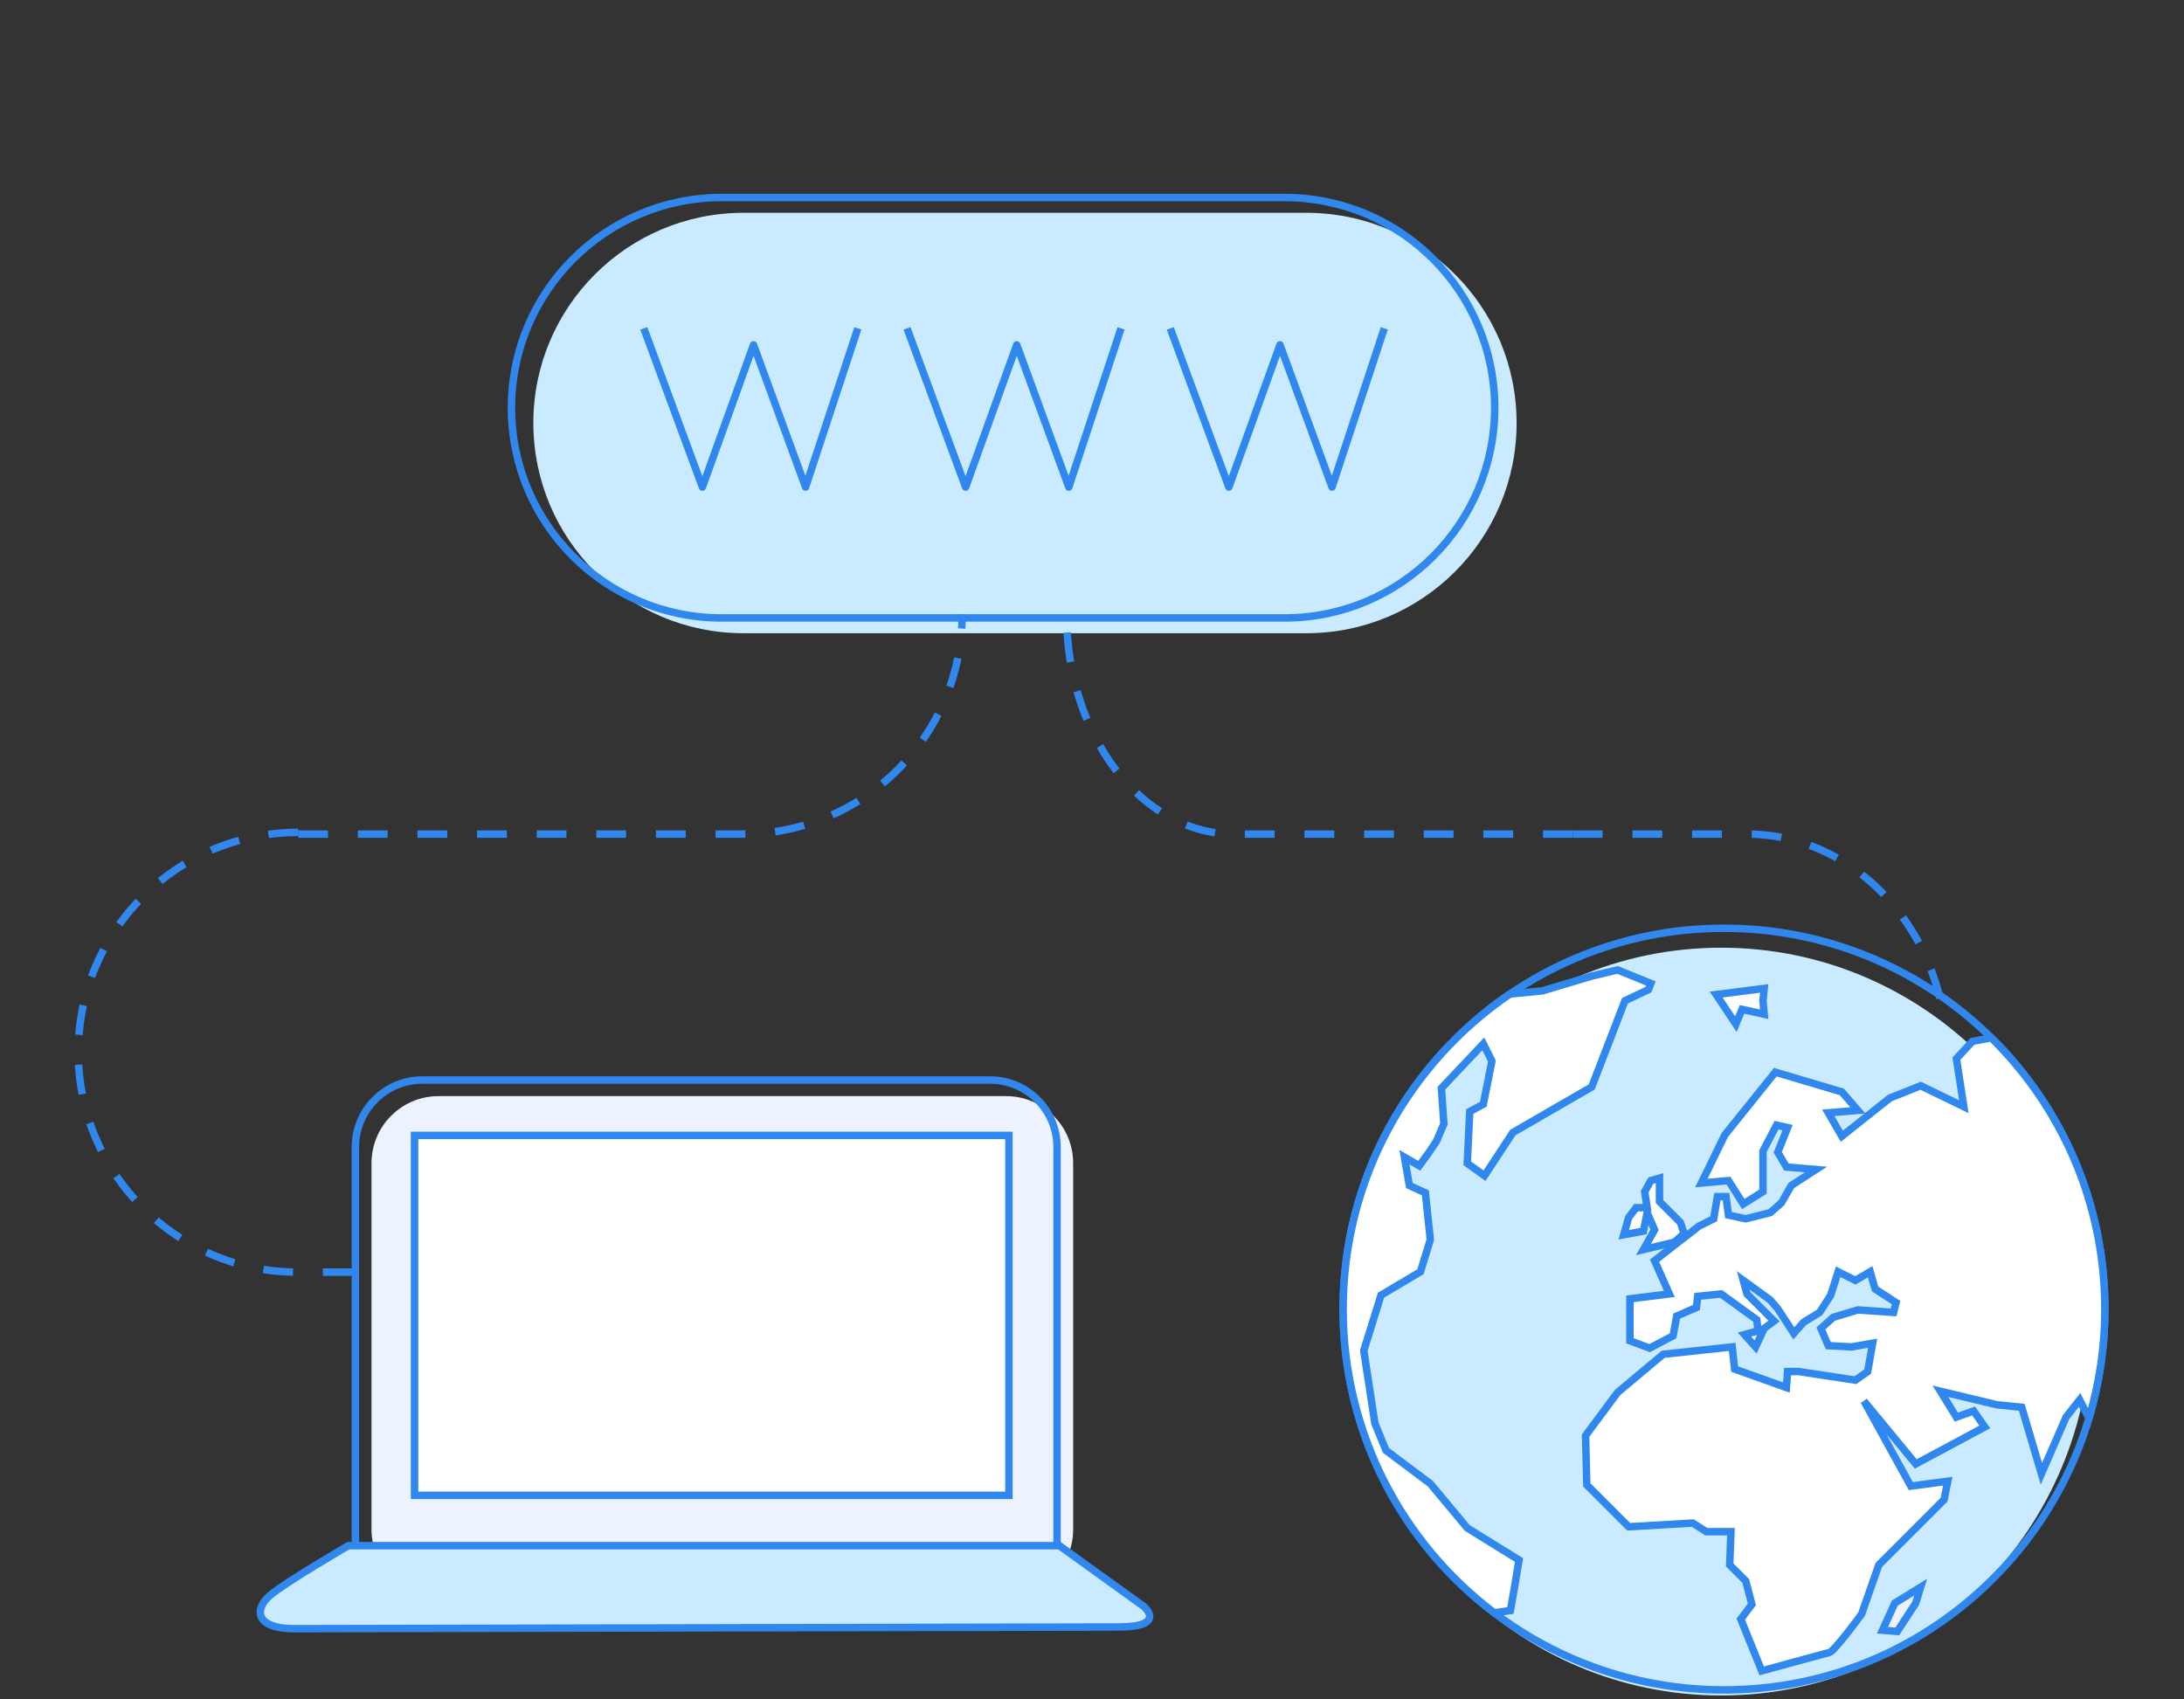
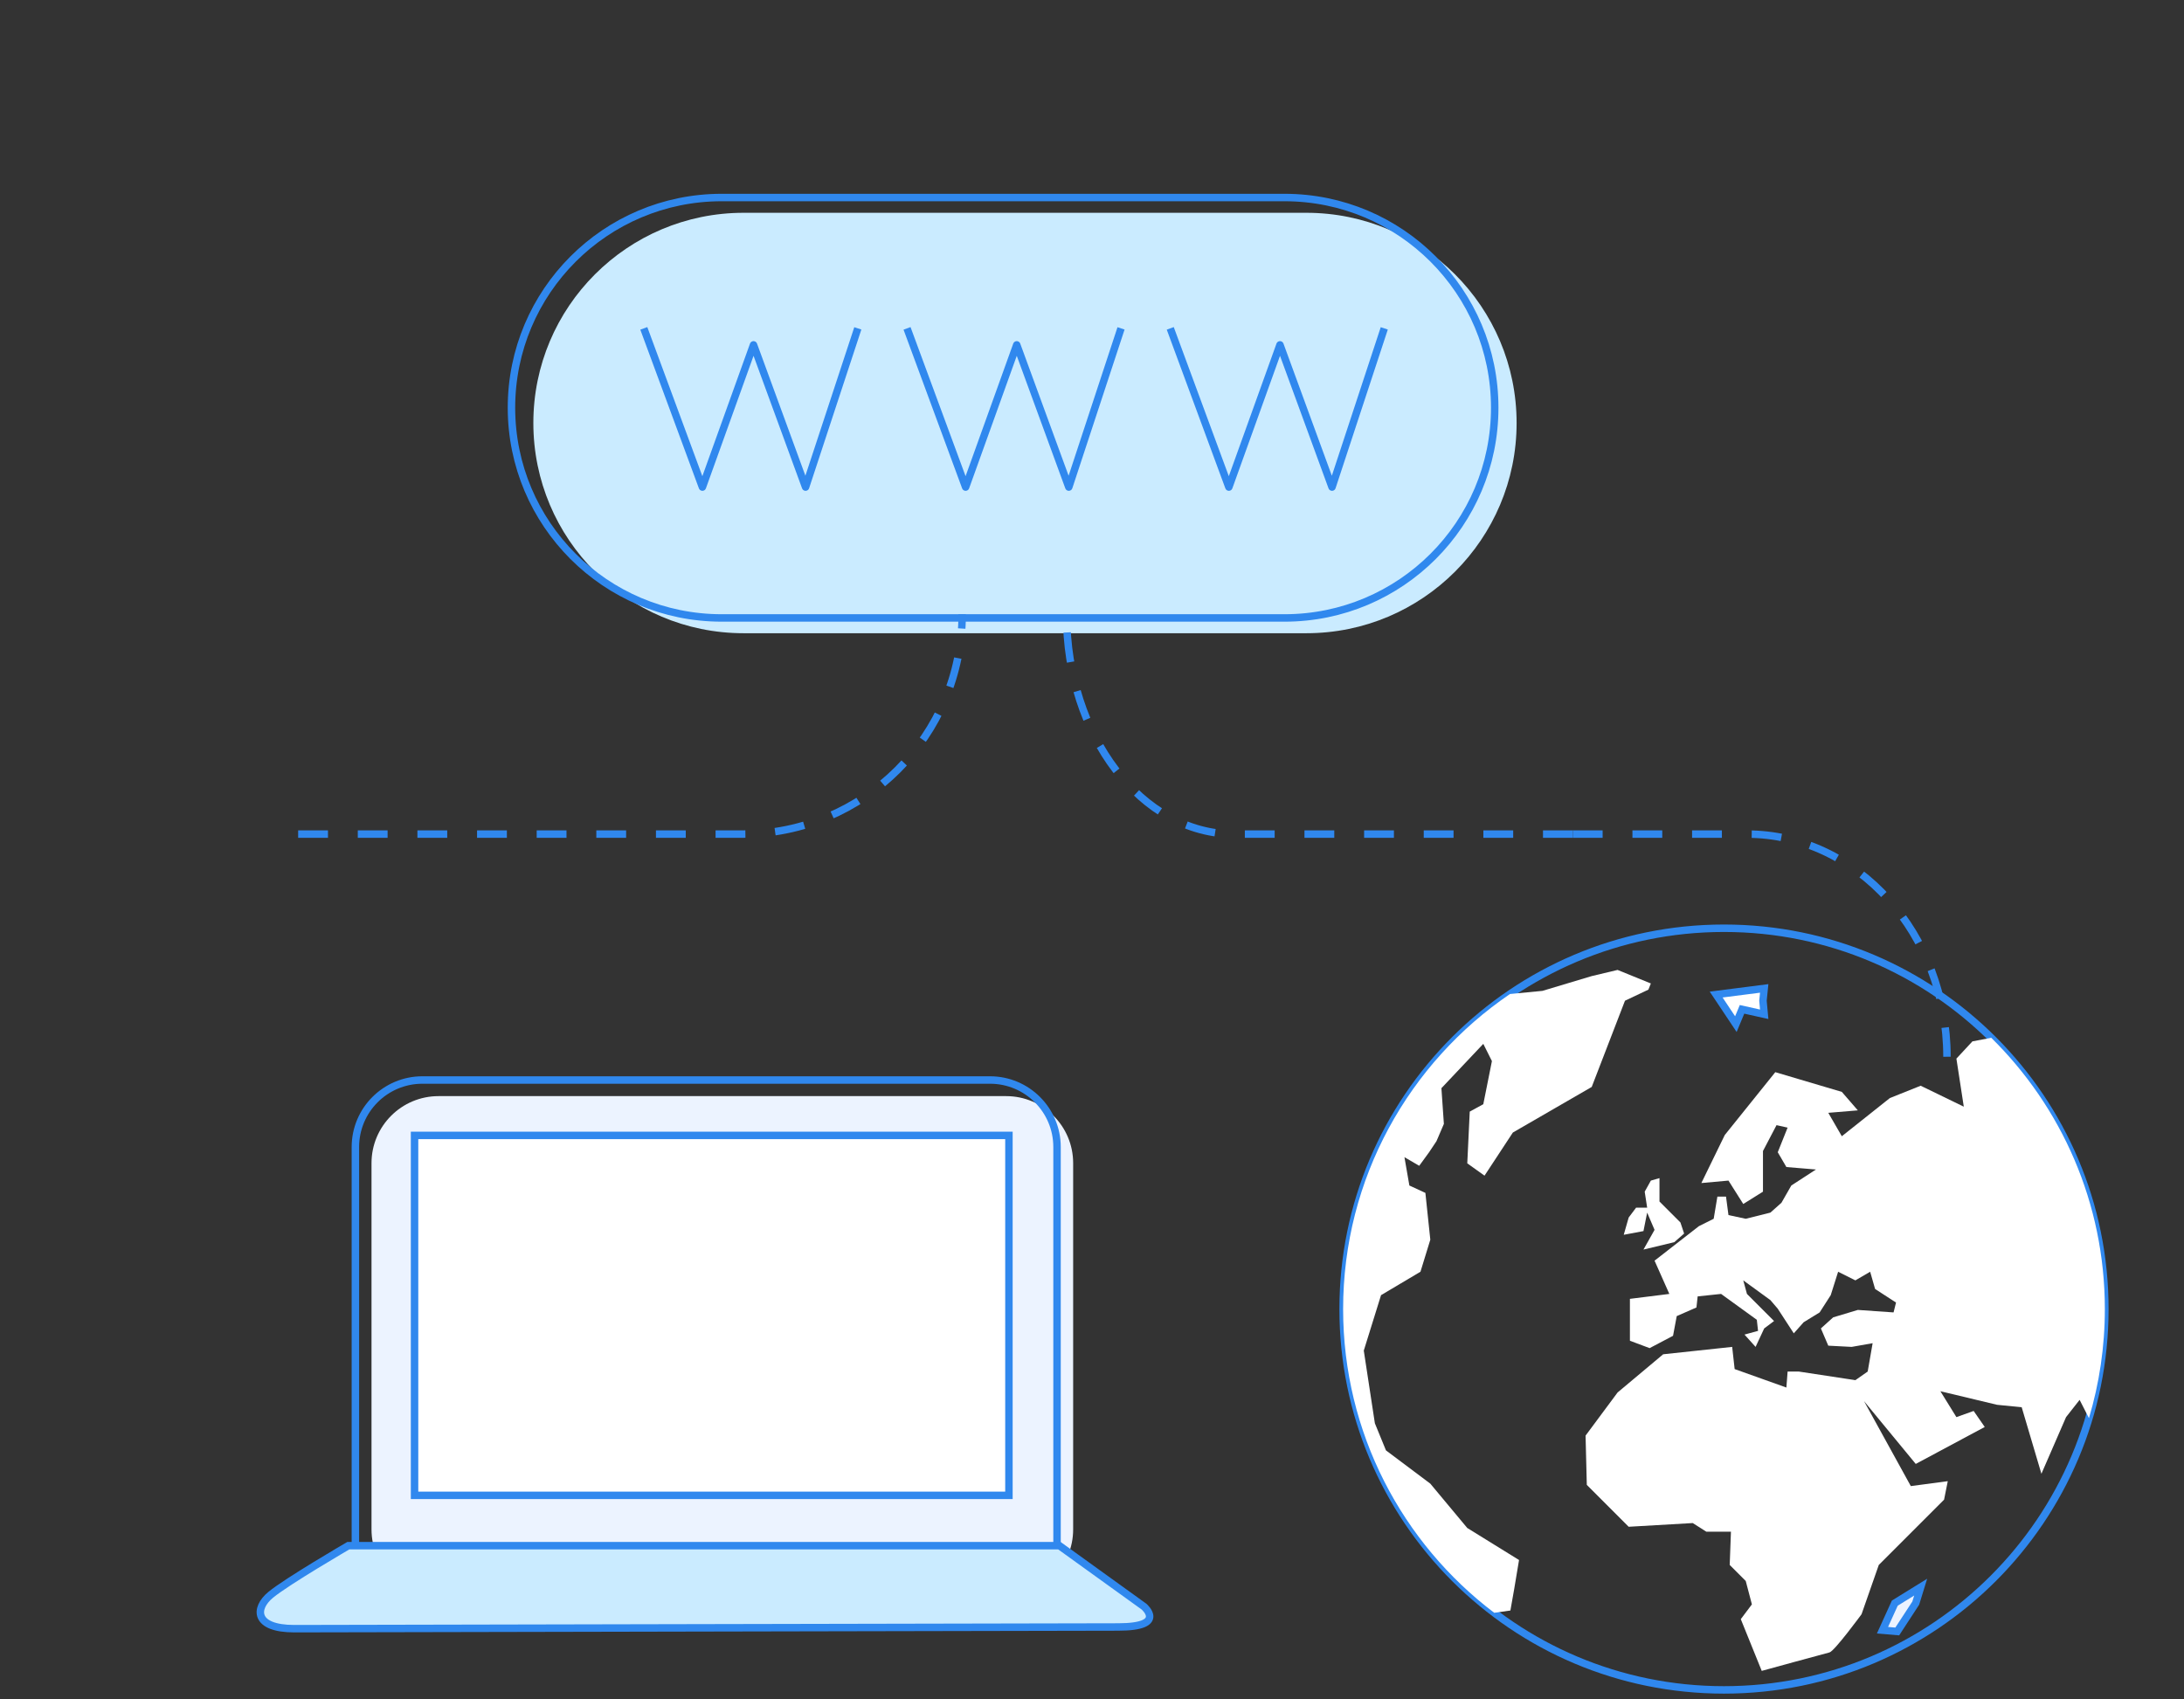
<svg xmlns="http://www.w3.org/2000/svg" width="293px" height="228px" viewBox="3 60 293 228" version="1.1">
  <rect x="3" y="60" width="293" height="228" fill="#333333" stroke="none" />
  <desc>Przekierowanie domeny</desc>
  <defs />
  <g id="Group" stroke="none" stroke-width="1" fill="none" fill-rule="evenodd" transform="translate(3, 60)">
    <rect id="Rectangle-1" x="0" y="0" width="292" height="228" />
    <g id="Page-1" transform="translate(10, 26)">
      <path d="M193.464,30.755 C193.464,46.331 180.836,58.959 165.259,58.959 L89.759,58.959 C74.181,58.959 61.553,46.331 61.553,30.755 C61.553,15.177 74.181,2.55 89.759,2.55 L165.259,2.55 C180.836,2.55 193.464,15.177 193.464,30.755 L193.464,30.755 Z" id="Fill-1" fill="#CAEBFF" />
      <path d="M190.528,28.705 C190.528,44.282 177.9,56.91 162.324,56.91 L86.823,56.91 C71.245,56.91 58.617,44.282 58.617,28.705 C58.617,13.127 71.245,0.501 86.823,0.501 L162.324,0.501 C177.9,0.501 190.528,13.127 190.528,28.705 L190.528,28.705 Z" id="Stroke-3" stroke="#3088EE" />
      <polyline id="Stroke-5" stroke="#3088EE" stroke-linejoin="round" points="105.082 18.057 98.074 39.351 91.09 20.271 84.233 39.351 76.372 18.057" />
      <polyline id="Stroke-7" stroke="#3088EE" stroke-linejoin="round" points="140.395 18.057 133.387 39.351 126.403 20.271 119.546 39.351 111.686 18.057" />
      <polyline id="Stroke-9" stroke="#3088EE" stroke-linejoin="round" points="175.71 18.057 168.701 39.351 161.718 20.271 154.86 39.351 146.999 18.057" />
      <path d="M30,85.91 L89.582,85.91 C105.874,85.91 119.082,72.703 119.082,56.41" id="Stroke-11" stroke="#3088EE" stroke-dasharray="4,4" />
      <path d="M201.005,85.91 L155.579,85.91 C143.157,85.91 133.087,72.703 133.087,56.41" id="Stroke-13" stroke="#3088EE" stroke-dasharray="4,4" />
      <path d="M201.005,85.91 L224.35,85.91 C239.179,85.91 251.201,99.284 251.201,115.783" id="Stroke-15" stroke="#3088EE" stroke-dasharray="4,4" />
-       <path d="M30,85.683 C13.708,85.683 0.5,98.89 0.5,115.183 C0.5,131.476 13.708,144.683 30,144.683 L79.582,144.683" id="Stroke-17" stroke="#3088EE" stroke-dasharray="4,4" />
-       <path d="M270.516,151.317 C270.516,179.02 248.309,201.479 220.913,201.479 C193.519,201.479 171.31,179.02 171.31,151.317 C171.31,123.612 193.519,101.153 220.913,101.153 C248.309,101.153 270.516,123.612 270.516,151.317" id="Fill-19" fill="#CAEBFF" />
      <path d="M272.381,149.637 C272.381,177.857 249.506,200.733 221.286,200.733 C193.067,200.733 170.191,177.857 170.191,149.637 C170.191,121.417 193.067,98.542 221.286,98.542 C249.506,98.542 272.381,121.417 272.381,149.637 L272.381,149.637 Z" id="Stroke-21" stroke="#3088EE" />
      <path d="M257.143,113.241 L254.616,113.72 L252.466,116.035 L253.457,122.481 L247.674,119.672 L243.541,121.324 L237.095,126.449 L235.278,123.307 L239.244,122.977 L237.095,120.498 L228.169,117.852 L221.392,126.284 L218.25,132.729 L221.887,132.399 L223.872,135.539 L226.516,133.886 L226.516,128.431 L228.334,124.961 L229.821,125.292 L228.499,128.596 L229.657,130.581 L233.624,130.911 L230.318,133.059 L228.995,135.374 L227.508,136.696 L224.203,137.522 L221.887,137.027 L221.558,134.547 L220.401,134.547 L219.904,137.522 L217.921,138.514 L211.971,143.143 L213.954,147.605 L208.666,148.266 L208.666,153.887 L211.309,154.878 L214.451,153.224 L214.946,150.58 L217.591,149.423 L217.755,147.935 L220.896,147.605 L225.691,151.076 L225.855,152.563 L224.037,153.06 L225.525,154.712 L226.682,152.233 L228.003,151.242 L224.367,147.605 L223.872,145.787 L227.508,148.431 L228.499,149.589 L230.65,152.894 L231.971,151.407 L234.12,150.085 L235.607,147.769 L236.599,144.63 L238.913,145.787 L240.896,144.63 L241.558,146.943 L244.367,148.761 L244.036,150.085 L239.244,149.753 L235.937,150.747 L234.286,152.233 L235.278,154.548 L238.416,154.712 L241.227,154.216 L240.566,158.018 L238.913,159.175 L231.309,158.018 L229.821,158.018 L229.657,160.166 L222.716,157.687 L222.384,154.712 L213.127,155.703 L207.012,160.828 L202.716,166.614 L202.881,173.224 L208.499,178.845 L217.095,178.348 L218.913,179.506 L222.219,179.506 L222.054,183.969 L224.203,186.118 L225.029,189.257 L223.54,191.24 L226.35,198.182 C226.35,198.182 234.782,195.868 235.442,195.704 C236.104,195.539 239.74,190.581 239.74,190.581 L242.053,183.969 L250.813,175.207 L251.309,172.728 L246.35,173.389 L240.07,161.985 L247.012,170.415 L256.268,165.456 L254.78,163.307 L252.466,164.134 L250.318,160.661 L257.92,162.481 L261.226,162.811 L263.871,171.736 L267.177,164.134 L268.996,161.819 L270.249,164.273 C271.634,159.637 272.381,154.725 272.381,149.637 C272.381,135.39 266.548,122.508 257.143,113.241" id="Fill-23" fill="#FFFFFF" />
-       <path d="M257.143,113.241 L254.616,113.72 L252.466,116.035 L253.457,122.481 L247.674,119.672 L243.541,121.324 L237.095,126.449 L235.278,123.307 L239.244,122.977 L237.095,120.498 L228.169,117.852 L221.392,126.284 L218.25,132.729 L221.887,132.399 L223.872,135.539 L226.516,133.886 L226.516,128.431 L228.334,124.961 L229.821,125.292 L228.499,128.596 L229.657,130.581 L233.624,130.911 L230.318,133.059 L228.995,135.374 L227.508,136.696 L224.203,137.522 L221.887,137.027 L221.558,134.547 L220.401,134.547 L219.904,137.522 L217.921,138.514 L211.971,143.143 L213.954,147.605 L208.666,148.266 L208.666,153.887 L211.309,154.878 L214.451,153.224 L214.946,150.58 L217.591,149.423 L217.755,147.935 L220.896,147.605 L225.691,151.076 L225.855,152.563 L224.037,153.06 L225.525,154.712 L226.682,152.233 L228.003,151.242 L224.367,147.605 L223.872,145.787 L227.508,148.431 L228.499,149.589 L230.65,152.894 L231.971,151.407 L234.12,150.085 L235.607,147.769 L236.599,144.63 L238.913,145.787 L240.896,144.63 L241.558,146.943 L244.367,148.761 L244.036,150.085 L239.244,149.753 L235.937,150.747 L234.286,152.233 L235.278,154.548 L238.416,154.712 L241.227,154.216 L240.566,158.018 L238.913,159.175 L231.309,158.018 L229.821,158.018 L229.657,160.166 L222.716,157.687 L222.384,154.712 L213.127,155.703 L207.012,160.828 L202.716,166.614 L202.881,173.224 L208.499,178.845 L217.095,178.348 L218.913,179.506 L222.219,179.506 L222.054,183.969 L224.203,186.118 L225.029,189.257 L223.54,191.24 L226.35,198.182 C226.35,198.182 234.782,195.868 235.442,195.704 C236.104,195.539 239.74,190.581 239.74,190.581 L242.053,183.969 L250.813,175.207 L251.309,172.728 L246.35,173.389 L240.07,161.985 L247.012,170.415 L256.268,165.456 L254.78,163.307 L252.466,164.134 L250.318,160.661 L257.92,162.481 L261.226,162.811 L263.871,171.736 L267.177,164.134 L268.996,161.819 L270.249,164.273 C271.634,159.637 272.381,154.725 272.381,149.637 C272.381,135.39 266.548,122.508 257.143,113.241 L257.143,113.241 Z" id="Stroke-25" stroke="#3088EE" />
      <polygon id="Fill-27" fill="#FFFFFF" points="212.632 132.068 212.632 135.208 215.442 138.018 215.938 139.505 214.615 140.664 210.483 141.655 211.971 139.01 210.979 136.696 210.483 139.174 207.837 139.671 208.499 137.357 209.492 136.034 210.979 136.034 210.649 133.885 211.475 132.399" />
-       <polygon id="Stroke-29" stroke="#3088EE" points="212.632 132.068 212.632 135.208 215.442 138.018 215.938 139.505 214.615 140.664 210.483 141.655 211.971 139.01 210.979 136.696 210.483 139.174 207.837 139.671 208.499 137.357 209.492 136.034 210.979 136.034 210.649 133.885 211.475 132.399" />
      <path d="M170.19,149.637 C170.19,166.278 178.146,181.059 190.461,190.387 L192.631,190.082 L193.128,187.274 L193.79,183.306 L186.846,179.01 L181.887,173.06 L175.937,168.596 L174.449,164.959 L172.962,155.209 L175.277,147.769 L180.566,144.629 L181.887,140.33 L181.227,134.051 L179.078,133.059 L178.417,129.257 L180.4,130.414 L181.723,128.596 L182.714,127.11 L183.707,124.794 L183.377,120.002 L188.995,114.052 L190.152,116.365 L188.995,122.151 L187.177,123.143 L186.846,130.084 L189.16,131.738 L192.962,125.951 L203.541,119.835 L208.003,108.266 L211.144,106.78 L211.474,105.951 L207.011,104.135 L203.541,104.961 L196.928,106.944 L192.575,107.366 C179.065,116.562 170.19,132.063 170.19,149.637" id="Fill-31" fill="#FFFFFF" />
-       <path d="M170.19,149.637 C170.19,166.278 178.146,181.059 190.461,190.387 L192.631,190.082 L193.128,187.274 L193.79,183.306 L186.846,179.01 L181.887,173.06 L175.937,168.596 L174.449,164.959 L172.962,155.209 L175.277,147.769 L180.566,144.629 L181.887,140.33 L181.227,134.051 L179.078,133.059 L178.417,129.257 L180.4,130.414 L181.723,128.596 L182.714,127.11 L183.707,124.794 L183.377,120.002 L188.995,114.052 L190.152,116.365 L188.995,122.151 L187.177,123.143 L186.846,130.084 L189.16,131.738 L192.962,125.951 L203.541,119.835 L208.003,108.266 L211.144,106.78 L211.474,105.951 L207.011,104.135 L203.541,104.961 L196.928,106.944 L192.575,107.366 C179.065,116.562 170.19,132.063 170.19,149.637 L170.19,149.637 Z" id="Stroke-33" stroke="#3088EE" />
      <polygon id="Fill-35" fill="#FFFFFF" points="222.88 111.407 220.236 107.439 226.682 106.614 226.516 108.266 226.682 110.085 223.707 109.423" />
      <polygon id="Stroke-37" stroke="#3088EE" points="222.88 111.407 220.236 107.439 226.682 106.614 226.516 108.266 226.682 110.085 223.707 109.423" />
      <polygon id="Fill-39" fill="#ECF3FF" points="247.674 186.944 244.202 189.091 242.549 192.727 244.532 192.893 247.012 189.091" />
      <polygon id="Stroke-41" stroke="#3088EE" points="247.674 186.944 244.202 189.091 242.549 192.727 244.532 192.893 247.012 189.091" />
      <path d="M133.972,179.199 C133.972,184.166 129.946,188.192 124.979,188.192 L48.834,188.192 C43.868,188.192 39.841,184.166 39.841,179.199 L39.841,130.059 C39.841,125.094 43.868,121.066 48.834,121.066 L124.979,121.066 C129.946,121.066 133.972,125.094 133.972,130.059 L133.972,179.199 Z" id="Fill-43" fill="#ECF3FF" />
      <path d="M131.809,182.443 C131.809,187.41 127.783,191.435 122.816,191.435 L46.672,191.435 C41.705,191.435 37.678,187.41 37.678,182.443 L37.678,127.896 C37.678,122.93 41.705,118.904 46.672,118.904 L122.816,118.904 C127.783,118.904 131.809,122.93 131.809,127.896 L131.809,182.443 L131.809,182.443 Z" id="Stroke-45" stroke="#3088EE" />
      <path d="M36.731,181.382 L132.125,181.382 L143.484,189.565 C143.484,189.565 146.639,192.292 140.013,192.292 C133.386,192.292 34.837,192.519 29.473,192.519 C24.109,192.519 24.109,189.791 26.318,187.974 C28.527,186.155 36.731,181.382 36.731,181.382" id="Fill-47" fill="#CAEBFF" />
      <path d="M36.731,181.382 L132.125,181.382 L143.484,189.565 C143.484,189.565 146.639,192.292 140.013,192.292 C133.386,192.292 34.837,192.519 29.473,192.519 C24.109,192.519 24.109,189.791 26.318,187.974 C28.527,186.155 36.731,181.382 36.731,181.382 L36.731,181.382 Z" id="Stroke-49" stroke="#3088EE" />
      <polygon id="Fill-51" fill="#FFFFFF" points="45.615 174.631 125.356 174.631 125.356 126.337 45.615 126.337" />
      <polygon id="Stroke-53" stroke="#3088EE" points="45.615 174.631 125.356 174.631 125.356 126.337 45.615 126.337" />
    </g>
  </g>
</svg>